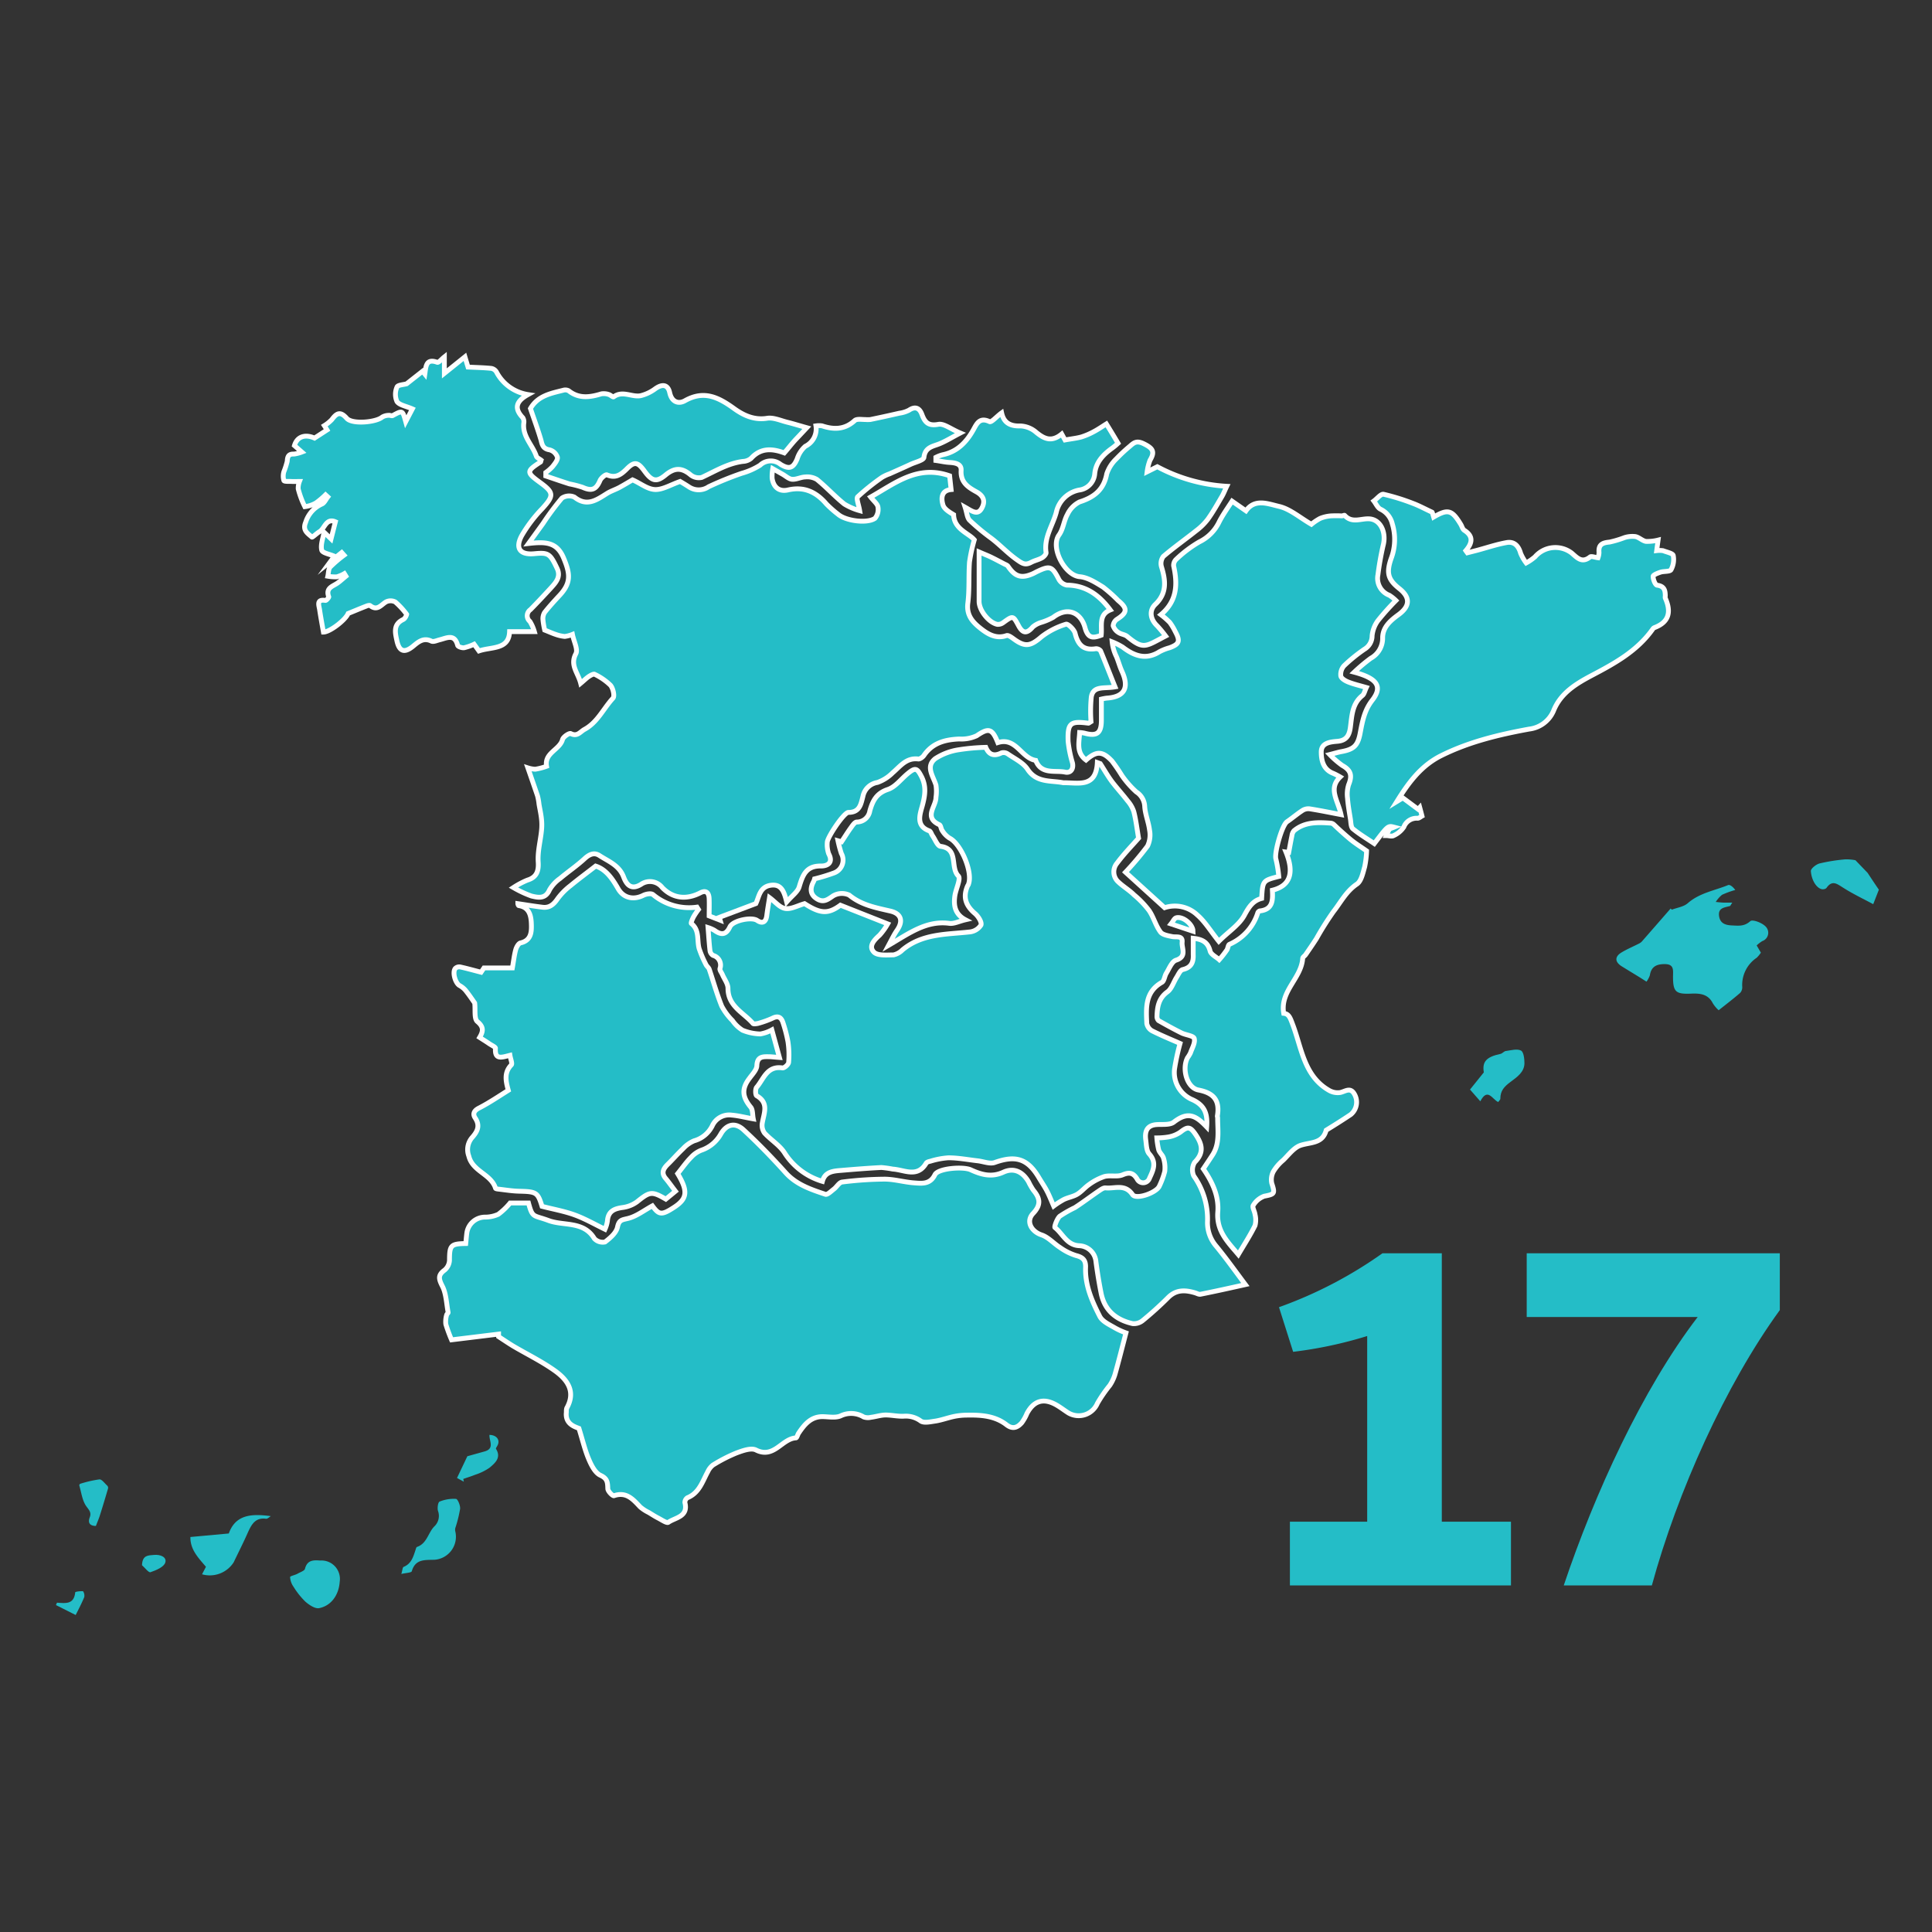
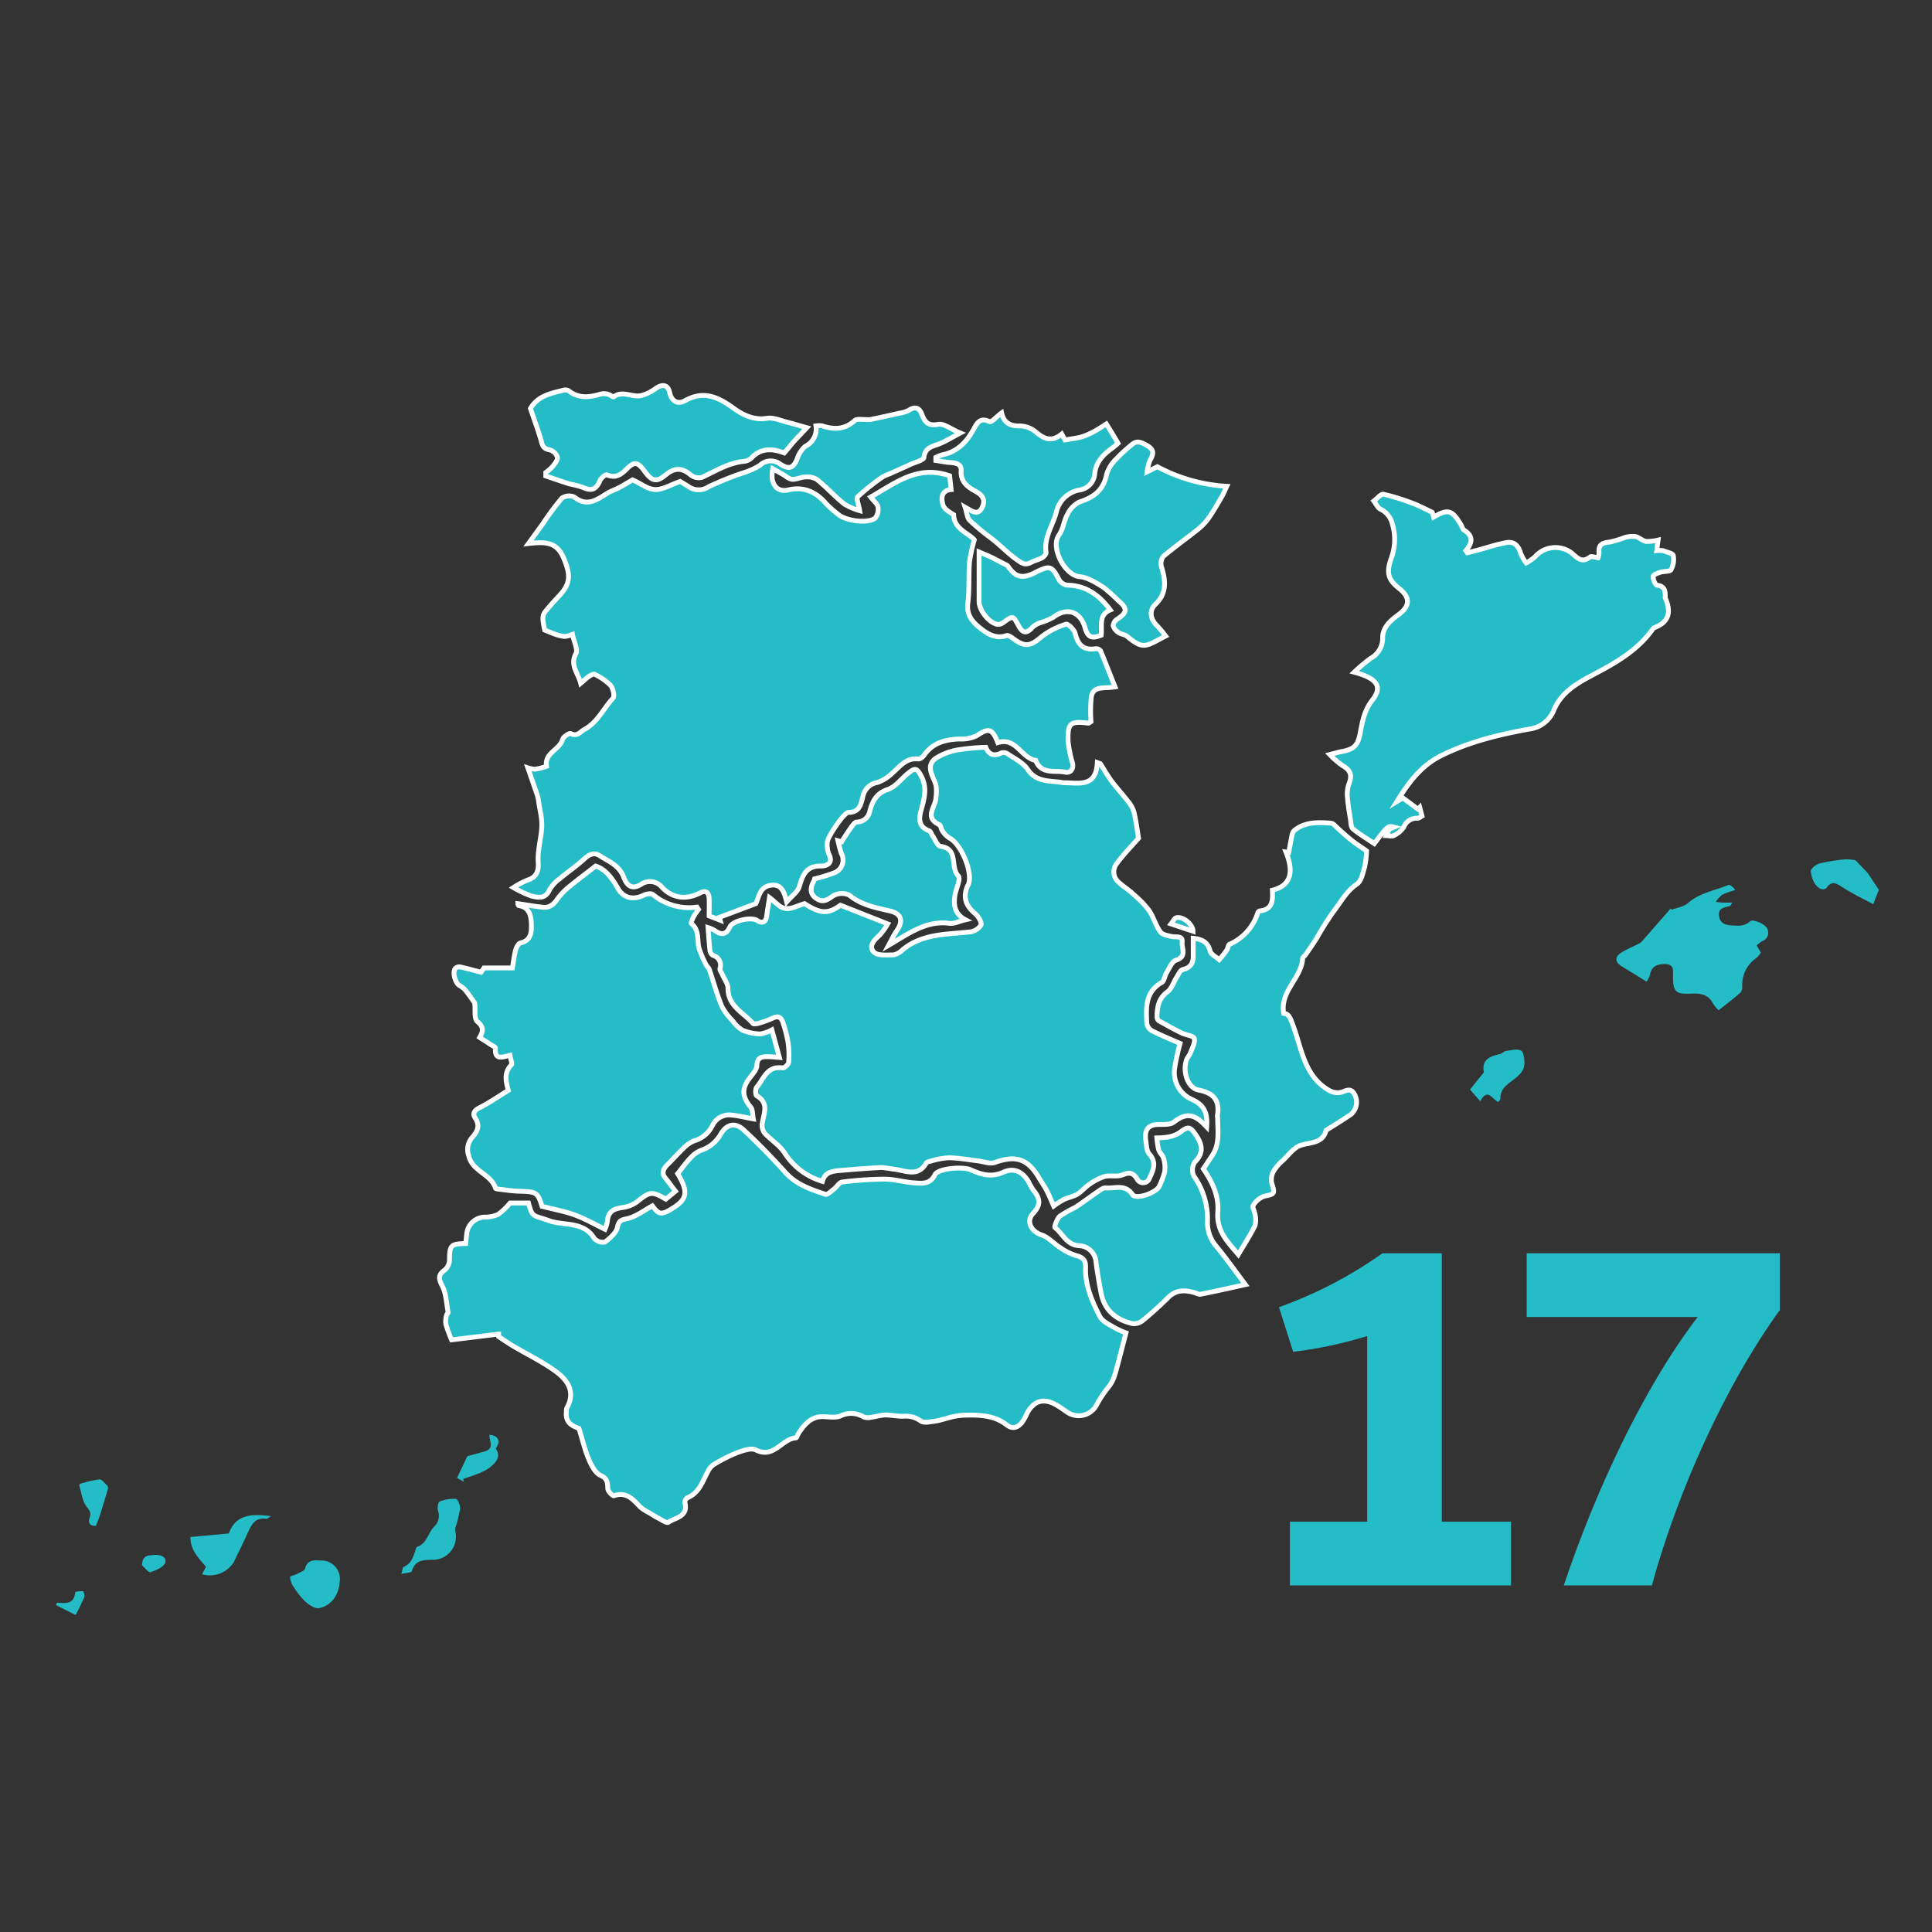
<svg xmlns="http://www.w3.org/2000/svg" id="Layer_1" data-name="Layer 1" viewBox="0 0 400 400">
  <rect x="0" y="0" width="400" height="400" fill="#333333" stroke="none" />
  <defs>
    <style>.cls-1,.cls-2{fill:#24bdc7;}.cls-1{stroke:#fff;stroke-miterlimit:10;}</style>
  </defs>
  <path class="cls-1" d="M165.05,95c-.81,1.93-1.65,2.24-3.46,1.13a3.22,3.22,0,0,0-4.23.19A14.38,14.38,0,0,1,153.55,98a69.16,69.16,0,0,0-6.83,2.77,3.63,3.63,0,0,1-4.13,0c-.72-.47-1.47-.91-1.77-1.09-2,.69-3.64,1.74-5.22,1.67s-3-1.29-4.64-2c-.65.38-1.67,1-2.71,1.57-.83.45-1.75.73-2.54,1.22-2.14,1.33-4.15,2.88-6.78.78a2.68,2.68,0,0,0-2.6.21,56.44,56.44,0,0,0-3.91,5.26l-3,4.14c3.51-.4,5.87-.34,7.27,3s1.6,5.21-1,7.91c-1,1.08-2,2.18-2.93,3.35a2.46,2.46,0,0,0-.35,1.52,16.27,16.27,0,0,0,.36,2.14c.94.37,1.59.67,2.26.89a7.46,7.46,0,0,0,1.9.43,6.62,6.62,0,0,0,1.59-.42c.3,1.51,1.18,3.12.7,4-1.26,2.4.44,3.9,1,6.12.72-.6,1.17-1.06,1.69-1.41.36-.24,1-.59,1.19-.46a12.27,12.27,0,0,1,3.29,2.27c.54.62.91,2.26.52,2.68-2,2.17-3.2,5-5.91,6.47-.9.5-1.47,1.55-2.83.86-.3-.16-1.55.66-1.7,1.22-.59,2.16-3.8,2.74-3.31,5.55a12.66,12.66,0,0,1-2.34.61,5.92,5.92,0,0,1-1.53-.28c.75,2.16,1.39,4,2,5.8a12.29,12.29,0,0,1,.31,1.75c.17,1,.4,2,.51,3.06a11,11,0,0,1,0,2.37c-.22,2.18-.83,4.37-.68,6.52.13,1.89-.36,3.18-2.24,3.74a17.37,17.37,0,0,0-2.9,1.54,22.62,22.62,0,0,0,3.73,1.75c1.39.33,2.9.67,3.75-1.27a7.42,7.42,0,0,1,2.17-2.35c1.67-1.41,3.5-2.64,5.1-4.12,1-.92,2-1.34,3.07-.64,1.86,1.22,4.08,2,5,4.44.53,1.38,1.45,2.9,3.66,1.49a3.23,3.23,0,0,1,4.35.71c2.28,2.34,5.1,2.51,7.87,1.08,1.22-.64,1.78,0,1.83,1.2s0,2.41,0,3.58l2.28.89-.17-.59,7.56-2.85c.68-1.41.78-3.48,3.12-3.8,2.11-.28,2.72,1.21,3.26,3.46,1.12-1.3,2.28-2.08,2.59-3.12.73-2.42,1.42-4.39,4.56-4.32,1.26,0,2.57-.66,1.55-2.54a5.78,5.78,0,0,1-.29-2.38c0-1,3.45-6.18,4.38-6.18,2.36,0,2.58-1.73,3-3.3a3.64,3.64,0,0,1,3-2.9,8.38,8.38,0,0,0,3.15-2c1.57-1.33,2.81-3.16,5.29-2.86.38.05,1-.42,1.23-.8,1.78-2.56,4.38-3.22,7.28-3.34a7.51,7.51,0,0,0,3.6-.67c2.43-1.65,3.2-1.57,4.38,1.42,3.78-1.19,4.84,3.21,7.84,3.68,1.14,3,4,2,6.09,2.43,1.11.25,1.81-.62,1.52-1.92a24.91,24.91,0,0,1-.9-4.45c-.13-3.81.45-4.25,4.19-3.76.11,0,.23-.13.55-.32a30.17,30.17,0,0,1,.06-5.11c.41-2.42,2.69-1.68,4.92-2.09-1.06-2.62-2-5.07-3-7.47a1.19,1.19,0,0,0-1-.43c-2.56.4-3.69-.83-4.27-3.19-.19-.78-1.48-2-1.87-1.89a15.7,15.7,0,0,0-5.07,2.59c-2.31,2-3.42,2.21-5.82.43-.43-.31-1.08-.79-1.44-.66-2.08.71-3.72-.21-5.21-1.36-1.7-1.32-3.13-2.76-2.8-5.35.35-2.8.14-5.66.34-8.48a33.41,33.41,0,0,1,1-4.63c-1.12-1.37-4.2-2.19-4.28-5.21-.92-.56-2-1.2-2.22-2.08-.4-1.38-.3-2.94,1.7-3.12-.13-1.2-.24-2.17-.31-2.85-6.64-2.33-11.24,1.52-16.35,4.4.7.9,1.43,1.44,1.51,2.06a2.89,2.89,0,0,1-.61,2.34c-1.65,1.15-6.1.52-7.64-.83a22.56,22.56,0,0,1-2.42-2.14c-2.12-2.48-4.6-3.67-7.95-2.9-1.81.42-3-.54-3.29-2.4a9.32,9.32,0,0,1,.13-2l2,1.13c.67.37,1.31,1,2,1.06.9.07,1.83-.46,2.75-.48a3.91,3.91,0,0,1,2.38.51c2,1.61,3.7,3.51,5.69,5.1a12.38,12.38,0,0,0,3.18,1.37c-.21-1.28-.75-2.54-.41-2.88a47.47,47.47,0,0,1,5-4,8.35,8.35,0,0,1,1.6-.75c1.48-.67,3-1.33,4.43-2,1-.44,2.62-.83,2.68-1.39.24-2.24,2-2.28,3.39-2.9,1.27-.54,2.46-1.28,4.14-2.16-2-.84-3.38-2-4.53-1.8-2.08.39-2.8-.39-3.42-2.06-.48-1.28-1.34-1.76-2.68-.86a6.15,6.15,0,0,1-2,.62q-3,.69-6,1.31a7.79,7.79,0,0,1-1.08,0c-.73,0-1.72-.18-2.15.21-2.06,1.89-4.31,1.91-6.76,1.1a4.35,4.35,0,0,0-1.27,0,4,4,0,0,1-2.2,4.23A5.67,5.67,0,0,0,165.05,95Z" />
  <path class="cls-1" d="M227.7,272.55c-1.62-3.16-3.08-6.47-2.94-10.16.05-1.53-.61-2.1-2-2.45a11.66,11.66,0,0,1-3.25-1.63c-1.33-.84-2.46-2.17-3.88-2.64-2.09-.7-3.3-2.79-1.74-4.44,1.71-1.81,1.44-3.15.07-4.8a13.06,13.06,0,0,1-1-1.74c-1.23-2.12-3.06-3-5.23-2-2.45,1.12-4.56.51-6.74-.49-1.56-.73-6.74-.33-7.42,1-1,2.05-2.69,1.82-4.32,1.7-2-.14-4.06-.76-6.1-.77a73.88,73.88,0,0,0-8.79.6c-.62.07-1.11,1-1.7,1.45s-1.34,1.22-1.76,1.09c-3-1-6-2-8.21-4.44-2.78-3.09-5.69-6.09-8.74-8.91-1.74-1.61-3.5-1.18-4.69.82a7.31,7.31,0,0,1-4.08,3.41,5.62,5.62,0,0,0-2.1,1.46c-1,1-1.84,2.22-2.78,3.38,2.18,3.6,2,5.17-.68,6.93s-3.17,1.61-4.55-.26c-1.71.92-3.29,2.18-5.07,2.61-1.27.31-1.84.29-2.16,1.8-.26,1.18-1.52,2.27-2.58,3.07a2.38,2.38,0,0,1-2.2-.7c-2.21-3.7-6.36-2.58-9.5-3.75s-3.29-.44-4.14-3.62h-3.81a13.84,13.84,0,0,1-2.45,2.34,6.57,6.57,0,0,1-2.8.58,3.82,3.82,0,0,0-3.72,3.38c-.09.7-.14,1.41-.21,2.09-3.14.05-3.36.38-3.37,3.49a2.83,2.83,0,0,1-1,2c-1.45,1.06-1.23,1.87-.46,3.37s.84,3.59,1.18,5.42c0,.14-.28.32-.31.51a4.86,4.86,0,0,0-.17,1.91,32.52,32.52,0,0,0,1.19,3.24l9.74-1.19c0,.17,0,.35,0,.53,1,.65,2,1.33,3,1.94,2.89,1.7,5.93,3.18,8.65,5.12,2.57,1.84,4.39,4.28,2.46,7.73a2.29,2.29,0,0,0-.08.8c-.29,2.42,1.57,3,2.6,3.4.78,2.51,1.25,4.55,2.06,6.44.53,1.24,1.3,2.77,2.38,3.27,1.49.68,1.49,1.51,1.54,2.78,0,.52,1,1.54,1.28,1.45,2.58-.88,3.94.76,5.43,2.33a8.29,8.29,0,0,0,1.77,1.15c.65.39,1.28.81,1.95,1.15s1.78,1.11,2.1.88c1.43-1,4.19-1.14,3.43-4.09a1.16,1.16,0,0,1,.53-1c2.45-1,3.09-3.35,4.2-5.37a3.71,3.71,0,0,1,1.1-1.41,31.91,31.91,0,0,1,4.83-2.48c1.28-.48,3.05-1.13,4.06-.62,3.72,1.87,5.34-2.34,8.26-2.51.21,0,.36-.69.58-1,1.18-1.75,2.47-3.35,4.84-3.4,1.3,0,2.75.32,3.85-.16a5,5,0,0,1,4.75.22,2.64,2.64,0,0,0,1.51.08c1-.12,2-.46,3-.48,1.26,0,2.54.31,3.81.25a5.18,5.18,0,0,1,3.51,1c.7.48,2.06.14,3.09,0,1.27-.21,2.5-.67,3.77-.94a13.35,13.35,0,0,1,2.6-.28c2.94-.06,5.88.11,8.3,2,1.3,1,2.27.56,3.15-.42a9.25,9.25,0,0,0,1.08-1.93c1.42-2.65,3.43-3.26,6.06-1.77.88.5,1.68,1.13,2.53,1.67a4.22,4.22,0,0,0,6-2,28.34,28.34,0,0,1,2.55-3.7,8.64,8.64,0,0,0,1.07-2.23c.79-2.8,1.5-5.63,2.29-8.65a14.46,14.46,0,0,1-2.22-1C229.71,274.26,228.25,273.62,227.7,272.55Z" />
  <path class="cls-1" d="M240.56,203.38c.5-.29.54-1.29.92-1.89.61-1,1.14-2.41,2-2.69,2.34-.75,1.14-2.47,1.27-3.71.16-1.47-1.21-1-2.06-1.18s-2-.36-2.43-.95c-1-1.35-1.41-3.07-2.35-4.44a19.42,19.42,0,0,0-3.11-3.24c-1-1-2.26-1.73-3.28-2.7a2.79,2.79,0,0,1-.26-3.86c1.45-1.95,3.16-3.69,4.47-5.19-.34-2-.55-3.82-1-5.54a6.45,6.45,0,0,0-1.27-2.18c-1.05-1.37-2.23-2.65-3.26-4-.87-1.18-1.6-2.47-2.4-3.71l-.61-.22c-.26,5.24-3.84,4.16-6.83,4.18h-.21c-2.61-.52-5.51.08-7.41-2.8-.9-1.36-2.66-2.18-4.09-3.17a1.55,1.55,0,0,0-1.32-.21c-2,1-2.81-.16-3.23-1.15a42.92,42.92,0,0,0-5.54.49,12.28,12.28,0,0,0-4.9,1.83c-2.1,1.63-.45,3.63.12,5.5a8.69,8.69,0,0,1,0,2.55c0,1.91-2.6,4.1.7,5.65.32.15.33.87.61,1.23a4.82,4.82,0,0,0,1.48,1.53c2.39,1.18,4.89,7.08,3.94,9.56,0,.13-.14.24-.19.36-1,2.32-.39,4.07,1.55,5.71.67.57,1.44,1.79,1.23,2.38a3.15,3.15,0,0,1-2.34,1.43c-4.84.53-9.84.32-13.92,3.72A3.7,3.7,0,0,1,185,197.7c-1.39,0-3.27.21-4.05-.56-1.2-1.21,0-2.49,1.16-3.52a13.33,13.33,0,0,0,1.68-2.34L174,187.41c-2.54,1.86-4.11,1.81-7.42-.32-1.51.43-2.81,1.2-4,1s-2-1.32-3.26-2.25c-.17,1.06-.4,2.38-.57,3.72s-.87,1.77-2,1-5,0-5.63,1.33c-.82,1.75-1.84,1.71-3.2.73a6.82,6.82,0,0,0-1.33-.58c.14,1.77.23,3.3.41,4.82a1.35,1.35,0,0,0,.64.95,2.08,2.08,0,0,1,1.42,2.72c-.08.36.33.83.51,1.26.4.94,1.15,1.89,1.15,2.84,0,3.74,3.22,5,5.18,7.27.13.15.65.06,1,0a19.79,19.79,0,0,0,3-1.07c1.29-.66,1.9-.13,2.24,1a29.23,29.23,0,0,1,1,3.86,18.15,18.15,0,0,1,.14,4.23c0,.45-.9,1.24-1.28,1.18-3.22-.49-3.89,2.32-5.34,4-.31.36-.27,1.6,0,1.76,2.62,1.52,1.48,3.65,1.15,5.72a2.74,2.74,0,0,0,.47,2c1.31,1.43,3.11,2.5,4.14,4.09a14,14,0,0,0,7.85,5.92c.55-2.06,2.3-2.14,4-2.28,2.73-.23,5.47-.45,8.21-.59a22.11,22.11,0,0,1,2.37.33c2.39.14,5.07,1.88,6.91-1.23.14-.23.57-.34.89-.41a16.25,16.25,0,0,1,3.72-.7c2,0,4.06.4,6.09.63,1.18.14,2.5.7,3.5.34,4.33-1.55,6.8-.8,9.14,3.15.55.93,1.17,1.82,1.67,2.78s.9,2,1.38,3.09a17.82,17.82,0,0,1,2.06-1.33c.89-.45,1.95-.6,2.81-1.11s1.57-1.39,2.44-2a11.74,11.74,0,0,1,3.19-1.67c1.2-.32,2.66.12,3.77-.35,1.44-.61,2.22-.41,3,.85a1.39,1.39,0,0,0,2.58-.18c.77-1.65,1.53-3.22-.06-5-.59-.65-.58-1.89-.72-2.87-.24-1.76.19-3.08,2.31-3.21,1.19-.07,2.69.12,3.5-.51,3-2.34,4.62-1.28,6.8,1,.22-2.68-.38-4.46-2.95-5.64a6.1,6.1,0,0,1-3.7-6.38,47.77,47.77,0,0,1,1.14-5.27c-1.73-.76-3.81-1.61-5.8-2.61a2.23,2.23,0,0,1-1.09-1.52C237.3,208.76,237,205.41,240.56,203.38Z" />
-   <path class="cls-1" d="M248.31,112.19a25.51,25.51,0,0,0-4.8,3.62,1.7,1.7,0,0,0-.52,1.36c.83,3.74.76,7.24-2.64,10.09a16.36,16.36,0,0,1,1.85,1.62,12.2,12.2,0,0,1,1.14,1.91c1.06,1.94.83,2.57-1.19,3.32a10.12,10.12,0,0,0-2.07.81c-2.82,1.79-5.25.88-7.63-.93a13.59,13.59,0,0,0-2.19-1.1,8.83,8.83,0,0,0,.89,3.07c.41,1,.67,2,1.12,3,1.6,3.46.53,5.35-3.17,5.58a10.75,10.75,0,0,0-1.07.2c0,1.54,0,3,0,4.36,0,2.71-.93,3.4-3.5,2.69a6.74,6.74,0,0,0-1-.13c-.11,2.08-.74,4.16,1.32,5.7,2.15-1.9,3.38-1.9,5.35.18a35.81,35.81,0,0,1,2.06,3,19.62,19.62,0,0,0,3,3.42A3.76,3.76,0,0,1,237,167c.11,1.63.79,3.21,1,4.85a5.37,5.37,0,0,1-.41,3.31,62.35,62.35,0,0,1-4.57,5.42l8.1,7.35a6.75,6.75,0,0,1,6.77,1.51c1.6,1.39,2.73,3.3,4.45,5.45,2-2,4.21-3.38,5.31-5.42.92-1.71,1.76-3,3.56-3.46.22-3.69.22-3.69,3.55-4.55a25.08,25.08,0,0,0-.6-3.62c-.37-1.21,1.26-7,2.3-7.71s2.08-1.6,3.17-2.31a2.29,2.29,0,0,1,1.45-.37c2.08.32,4.15.75,6.57,1.21-.66-3-2.71-5.37-.18-7.8a15.54,15.54,0,0,0-1.42-.74c-2.07-.78-2.5-2.68-2.5-4.43,0-1.93,1.93-2.09,3.35-2.21,1.92-.16,2.47-1.31,2.68-2.9.32-2.38.35-4.86,2.49-6.58.37-.29.47-.92.82-1.66-1.33-.39-2.57-.67-3.73-1.13-.62-.24-1.47-.74-1.56-1.25a2.7,2.7,0,0,1,.67-2.12,33.2,33.2,0,0,1,4.23-3.43,3.23,3.23,0,0,0,1.58-2.79,6.36,6.36,0,0,1,1.24-3.17,52,52,0,0,1,3.69-4.12,8.26,8.26,0,0,0-1.38-1.09,3.76,3.76,0,0,1-2.34-4.26,61.65,61.65,0,0,1,1.08-6.07c.68-2.6-.48-5.26-2.76-5.48-1.75-.17-3.66,1-5.21-.72-.07-.08-.38.09-.58.1a21.67,21.67,0,0,0-2.28,0,7.34,7.34,0,0,0-2.24.53,11.1,11.1,0,0,0-1.79,1.21c-2.42-1.4-4.42-3.18-6.71-3.71s-5-1.68-6.84.92l-2.87-2c-1,1.53-1.92,2.83-2.65,4.24A8.81,8.81,0,0,1,248.31,112.19Z" />
  <path class="cls-1" d="M156.7,220.63c.07-1.87,1.17-1.87,2.44-1.85.58,0,1.15.08,2.23.16l-1.56-5.71a7.67,7.67,0,0,1-2.4.84,10.38,10.38,0,0,1-3.67-.77,7.1,7.1,0,0,1-2.09-2,12.14,12.14,0,0,1-2.23-3c-1-2.49-1.72-5.09-2.58-7.63-.12-.35-.5-.6-.66-.94a23.68,23.68,0,0,1-1.43-3.33c-.49-1.74.14-3.8-1.61-5.19-.14-.11.24-1,.47-1.42a15,15,0,0,1,1-1.49l-.31-.49a11.69,11.69,0,0,1-9.11-2.6c-.4-.32-1.44-.12-2,.16-2,1-4.08.59-5.2-1.35s-2.44-4-4.67-4.71c-1.81,1.41-3.58,2.71-5.26,4.1a13.51,13.51,0,0,0-2.62,2.67c-.8,1.17-1.68,1.94-3.13,1.75-1.71-.21-3.4-.49-5.1-.74,0,.08.1.4.2.41,2.21.33,2.54,2.13,2.6,3.77s0,3.44-2.24,3.95c-.43.1-.85.88-1,1.42-.31,1.15-.44,2.35-.69,3.76h-5.88l-.6.89c-1.51-.39-2.92-.79-4.35-1.1a1.16,1.16,0,0,0-1,.33c-.62.79,0,3,.89,3.52a4.38,4.38,0,0,1,1.24,1c.75.93,1.42,1.94,1.9,2.62.17,1.44-.15,3.26.56,3.85,1.34,1.12,1.22,2,.46,3.28.7.45,1.32.83,1.93,1.25s1.37.73,1.35,1c-.19,2.49,1.37,1.85,3,1.45.12.77.55,1.74.27,2-1.52,1.58-1.14,3.32-.61,5.25-2,1.25-4,2.61-6.07,3.67-1.11.56-1.31,1.28-.79,2.06,1.06,1.59.48,2.77-.6,4a3.82,3.82,0,0,0-.72,3.88c.78,3.21,4.59,3.7,5.53,6.65,0,.11.36.17.55.19,1.45.16,2.91.41,4.37.44,3.55.08,3.83.25,4.71,3.13,2.36.6,4.59,1,6.68,1.75s4.09,1.89,6.35,3a6.49,6.49,0,0,0,.51-1.71c.14-2,1.36-2.54,3.09-2.79a6.47,6.47,0,0,0,3-1.16c2.69-2.16,3.07-2.28,6-.58l2-1.64c-.82-1.06-1.35-1.83-1.95-2.55-1-1.12-.69-2,.33-3s2.09-2.22,3.2-3.27a6.58,6.58,0,0,1,2.26-1.61,6,6,0,0,0,3.78-3.11,3.84,3.84,0,0,1,4-2.22c1.38.11,2.74.47,4.49.78-.18-.89-.08-1.88-.53-2.42-1.78-2.15-1.91-3.84-.25-6C155.81,222.36,156.67,221.49,156.7,220.63Z" />
  <path class="cls-1" d="M342.21,130.21a.77.77,0,0,1,.31-.26c3.12-1.17,3.49-3.35,2.26-6.12a.9.9,0,0,1,0-.4c0-1.2-.19-2.06-1.67-2.27-.39,0-.86-1.19-.85-1.83,0-.31,1-.69,1.58-.88s1.9-.07,2.13-.49a4.42,4.42,0,0,0,.46-2.95c-.1-.46-1.36-.7-2.12-1A5.14,5.14,0,0,0,343,114c.1-.77.18-1.38.29-2.18a9.15,9.15,0,0,1-2.53.27c-.76-.15-1.41-.85-2.17-1a5.4,5.4,0,0,0-2.24.21,21.47,21.47,0,0,1-3.1.93c-1.44.13-2.35.48-2.19,2.15a3.62,3.62,0,0,1-.21,1.1c-.65-.08-1.37-.39-1.65-.16-1.68,1.34-2.65.17-3.8-.82a5.57,5.57,0,0,0-7.59.78,10.44,10.44,0,0,1-1.83,1.27,9.32,9.32,0,0,1-1.15-2c-.42-1.53-1.33-2.49-2.88-2.22-2.08.37-4.1,1.06-6.15,1.61l-2,.51c-.11-.15-.22-.29-.32-.44,1.37-1.59,1.6-3-.31-4.22-.35-.22-.48-.79-.72-1.2-1.82-3-2.65-3.29-5.63-1.54-.15-.51-.29-1-.31-1-1.65-.77-2.8-1.4-4-1.84a44.29,44.29,0,0,0-6.07-1.88c-.54-.11-1.32.9-2,1.4.45.58.78,1.4,1.37,1.69a4.48,4.48,0,0,1,2.44,3,11.13,11.13,0,0,1-.26,7.3c-1,2.95-.59,4.31,1.72,6.14s2.24,3.63-.15,5.39c-1.66,1.21-3.27,2.58-3.3,4.75a4.74,4.74,0,0,1-2.46,4.29,36.18,36.18,0,0,0-3.43,2.88c4.83,1.29,5.94,3,3.72,5.83-1.6,2.07-2,4.27-2.45,6.62-.49,2.74-1.29,3.52-3.95,4-.57.1-1.14.28-2.39.6a18.44,18.44,0,0,0,2.59,2.25c1.8,1,2.12,2.07,1.33,4a6.54,6.54,0,0,0-.23,2.8c.11,1.45.37,2.88.6,4.32.11.69.08,1.64.51,2,1.38,1.14,2.95,2.07,4.43,3.07,2.83-3.73,2.83-3.73,4.11-3.4-.46.2-.84.25-1,.46A9.54,9.54,0,0,0,287,173c.52,0,1.16.23,1.54,0a5,5,0,0,0,2.11-1.78,2.83,2.83,0,0,1,2.84-1.81c.33,0,.66-.32.92-.46-.17-.67-.32-1.23-.47-1.78-.11.12-.22.25-.34.37l-3.16-2.35-1.24.76c2.41-3.88,5-7.44,9.24-9.53,5.75-2.86,11.9-4.32,18.14-5.47a6.27,6.27,0,0,0,5.08-3.82c1.51-3.74,4.8-5.64,7.94-7.31C334.36,137.32,339,134.76,342.21,130.21Z" />
-   <path class="cls-1" d="M85.59,133.74c1.08-.9,2.13-1.77,3.73-1,.42.21,1.14-.14,1.71-.28,1.47-.36,3.08-1.32,3.72,1.15.07.28.9.56,1.34.5a10.28,10.28,0,0,0,2.07-.73l1,1.39c2.61-.9,6.21-.2,6.34-4h5.14a8.46,8.46,0,0,0-.93-2.11,1.53,1.53,0,0,1,.11-2.44c1.47-1.49,2.87-3,4.3-4.55,1-1.11,2-2.23,1.26-3.91-1.49-3.17-1.84-3.4-4.77-3.12s-4-1.1-2.61-3.71a29,29,0,0,1,4.23-5.59c2.47-2.7,2.5-3.33-.4-5.44s-2.85-2.34.06-4.24c.08,0,.08-.22.14-.39-.35-.28-.91-.5-1-.87-.79-2.28-2.88-4.06-2.59-6.76a1.63,1.63,0,0,0-.2-1.16c-1.9-2-1.33-3.45,1.09-4.79A8.93,8.93,0,0,1,102.78,77a1.57,1.57,0,0,0-1.06-.73c-1.57-.16-3.14-.19-4.82-.27-.18-.58-.36-1.17-.64-2.12L92,77.3V73.9c-.57.45-1.19,1.22-1.48,1.11-2.36-.87-2.33.9-2.56,2.43l-.47-.58-3.3,2.6c-.63.19-1.86.23-2,.68a3.72,3.72,0,0,0,0,3c.51.74,1.85.93,3.19,1.52L84,87.3c-.66-2.38-.65-2.37-2.7-1.26-.21.11-.57-.1-.84-.05a2.72,2.72,0,0,0-1.32.36c-1.28,1.1-6.21,1.54-7.34.27-1.37-1.56-2.12-1.06-3.11.26a7.89,7.89,0,0,1-1.54,1.24c.25.39.5.8.56.9L65.12,90.7c-2-.88-3.63-.28-4.16,1.55l1.53,1.34a7.07,7.07,0,0,1-1.64.42c-1.11-.05-1.33.5-1.38,1.48a16.7,16.7,0,0,1-.7,2.18,3.23,3.23,0,0,0,0,1.82c.1.24,1,.16,1.55.19s1.12,0,1.68,0a3.88,3.88,0,0,0-.26,1.53,18.36,18.36,0,0,0,1.37,3.69,6.18,6.18,0,0,0,2.29-.76,16.27,16.27,0,0,0,2-1.69l.47.43c-.41.51-.71,1.26-1.24,1.48a6.14,6.14,0,0,0-3.35,3.78c-.7,1.67.43,2.29,1.3,3.06.1.09,1-.78,1.55-1.11,1.11-.63,1.35-2.9,3.31-2.06-.36,1.4-.65,2.56-.9,3.55l-1.45-1.39c-.21,1.25-.75,2.57-.48,3.71.13.59,1.7.85,2.62,1.26l-.81,1.1,2.33-1.86.48.54a26.68,26.68,0,0,0-2.86,2.44c-.39.43-.35,1.26-.5,1.92a9,9,0,0,0,1.85.13,6.58,6.58,0,0,0,1.58-.67c.11.17.21.35.32.53-.59.48-1.14,1-1.76,1.44-1,.69-2.5,1-1.79,2.85,0,.14-.5.77-.71.73-1.88-.29-1.34,1-1.2,1.87.23,1.55.52,3.09.8,4.69,1.3,0,4.55-2.48,5.12-3.85,1.49-.61,2.65-1.1,3.82-1.55.23-.09.6-.19.74-.08,1.46,1.15,2.22-.12,3.26-.76a2.11,2.11,0,0,1,1.94,0,16,16,0,0,1,2.36,2.56c0,.06-.26.85-.74,1.08-2.1,1-1.64,2.76-1.3,4.34C82.66,135,83.79,135.24,85.59,133.74Z" />
  <path class="cls-1" d="M276.2,170.75a1.18,1.18,0,0,0-.69-.33c-2.68-.18-5.37-.3-7.61,1.58a1.88,1.88,0,0,0-.42,1c-.24,1.15-.44,2.32-.66,3.48l-.58-.08c1.76,4.34.88,7-2.81,7.91.1,2,.15,4-2.62,4.29a.64.64,0,0,0-.4.39,10.58,10.58,0,0,1-5.86,6.52c-.3.15-.31.82-.55,1.18-.49.7-1,1.36-1.57,2-.66-.59-1.71-1.08-1.89-1.79-.47-1.85-1.62-2.43-3.5-2.64,0,1.22,0,2.29,0,3.36.08,1.62-.4,2.7-2.17,3.12-.54.12-.91,1.06-1.3,1.66-.62,1-1,2.31-1.85,2.94-1.83,1.32-2.12,3.1-2.18,5.06a1.2,1.2,0,0,0,.32.9c1.57.89,3.15,1.76,4.76,2.56.89.44,2.45.56,2.63,1.14.25.87-.44,2-.78,3a6.89,6.89,0,0,1-.61,1c-1.2,2.28-.14,6.21,2.24,6.67,3.31.63,4.47,2.25,3.94,5.4,0,.13.06.26.06.4,0,2.6.48,5.26-1.05,7.64-.65,1-1.32,2-1.92,2.89,1.91,2.76,3.25,5.7,3,8.89-.32,4,2.1,6.29,4.25,8.85,1.27-2.15,2.47-4,3.46-6a4.58,4.58,0,0,0,0-2.29c-.07-.65-.62-1.52-.37-1.89a4.45,4.45,0,0,1,2.27-1.9c2.17-.42,2.27-.52,1.56-2.69a3.59,3.59,0,0,1,.36-2.45,9.37,9.37,0,0,1,2-2.31c1.15-1.11,2.22-2.61,3.61-3.08,2.06-.68,4.55-.31,5.3-3.13,0,0,.11-.07.17-.11,1.64-1,3.29-2.05,4.91-3.13a3.32,3.32,0,0,0,.79-4.2c-.85-1.54-1.86-.61-2.94-.37a3.56,3.56,0,0,1-2.35-.45c-5.21-3-5.66-8.82-7.54-13.71-.49-1.29-.76-2.13-1.83-2.23-.8-4.61,3.63-7.21,3.93-11.37,0-.27.42-.51.61-.78.76-1.11,1.52-2.2,2.24-3.33a63.71,63.71,0,0,1,3.51-5.57c1.53-1.95,2.64-4.21,4.85-5.7.93-.62,1.25-2.3,1.62-3.57a19.48,19.48,0,0,0,.4-3.31c-1.15-.81-2.42-1.59-3.54-2.54S277.25,171.76,276.2,170.75Z" />
  <path class="cls-1" d="M113.8,93.14a2.35,2.35,0,0,1,1.6,1.51c.12.57-.54,1.36-1,1.95A8.76,8.76,0,0,1,113,97.83v.72c1.63.55,3.26,1.12,4.9,1.64a22.12,22.12,0,0,1,2.72.7c1.88.85,2.81.48,3.6-1.39.22-.54,1.16-1.31,1.43-1.19,1.78.77,2.87,0,4.08-1.19,1.61-1.64,2.32-1.48,3.69.4,1.53,2.1,2.47,2.4,4.38.82s3.4-1.52,5.21,0a2.73,2.73,0,0,0,2.28.51c2.78-1.29,5.4-2.93,8.54-3.32a2.82,2.82,0,0,0,1.67-.63c2.07-2.29,4.5-2,6.88-1.13.87-1,1.62-2,2.42-2.84s1.45-1.54,2.24-2.38c-1.68-.47-2.79-.82-3.92-1.1-1.43-.34-2.95-1.07-4.31-.85-2.81.45-5.08-.73-7-2.14-3.18-2.27-6.12-3.68-10-1.5-1.28.73-2.72.34-3.15-1.65-.37-1.71-1.53-1.87-3-.82a8.47,8.47,0,0,1-3,1.43c-1.82.37-3.76-1.14-5.61.24-.15.11-.67-.39-1-.48a3.17,3.17,0,0,0-1.54-.14c-2.37.72-4.64,1.06-6.78-.64a1.49,1.49,0,0,0-1.13-.1c-2.58.65-5.25,1.14-6.78,3.78.72,2.13,1.54,4.33,2.2,6.58C112.25,92.19,112.5,92.94,113.8,93.14Z" />
  <path class="cls-1" d="M250,252.89a15.37,15.37,0,0,0-2.84-9.42,3,3,0,0,1,.18-2.83c2-2,1.57-3.74.2-5.75-1.12-1.64-1.61-1.72-3.15-.5a6.32,6.32,0,0,1-2.44,1,15.06,15.06,0,0,1-2.44.2,15.57,15.57,0,0,0,.39,2.49c.2.63.85,1.11,1,1.73a6.66,6.66,0,0,1,.25,2.72,16.35,16.35,0,0,1-1.1,3c-.53,1.38-4.8,2.92-5.57,1.8-1.56-2.29-3.68-1.2-5.57-1.39-.49-.05-1.07.41-1.54.72-1.62,1.11-3.19,2.3-4.84,3.37a24.28,24.28,0,0,0-3.12,1.78c-.59.54-1.16,2.18-1,2.34,1.63,1.27,2.42,3.62,5,3.76a3.61,3.61,0,0,1,3.49,3.29c.29,2.19.64,4.36,1.07,6.53.71,3.59,3.12,5.54,6.53,6.31a2.87,2.87,0,0,0,2.1-.65q2.75-2.25,5.27-4.77c1.68-1.67,3.56-1.55,5.57-.95.37.11.78.36,1.11.29,3-.6,6-1.26,9.29-2-2-2.67-3.9-5.35-6-7.91A7.43,7.43,0,0,1,250,252.89Z" />
  <path class="cls-1" d="M229.14,98.1c-.61,3.3-2.62,4.86-5.64,5.82A5.51,5.51,0,0,0,221,106.5c-.75,1.32-.85,3-1.73,4.24-1.89,2.58,1.19,8.4,4.27,8.66,1.66.14,3.32,1.22,4.82,2.14a29.3,29.3,0,0,1,3.14,2.79c2,1.64,1.91,2.51-.22,3.87a1.78,1.78,0,0,0-.81,1.36,2.58,2.58,0,0,0,1.1,1.39c.53.37,1.32.41,1.81.82,3.41,2.83,3.79,2.07,7.95-.09a24.44,24.44,0,0,0-1.76-2.12c-1.39-1.32-1.73-3.14-.36-4.44,2.47-2.36,2.11-5,1.25-7.81a2.44,2.44,0,0,1,.4-2.11c2.18-1.86,4.53-3.52,6.78-5.31a12.44,12.44,0,0,0,2.4-2.35c1.09-1.51,2-3.15,2.95-4.76.36-.61.6-1.28,1-2.1a34.5,34.5,0,0,1-14.38-4.05l-2.11,1.05a10.42,10.42,0,0,1,.6-2.4c1.1-1.81.53-2.51-1.33-3.42-1.45-.7-2-.22-2.87.55a32.75,32.75,0,0,0-2.79,2.6A7.6,7.6,0,0,0,229.14,98.1Z" />
  <path class="cls-1" d="M193.76,94.69c0,.22,0,.43,0,.65,1,.14,1.92.36,2.88.41,1.17.07,2.44.29,2.35,1.64-.15,2.45,1.4,3.47,3.13,4.42,1.44.79,1.95,1.87,1.18,3.34-.86,1.64-2,.7-3.49-.14.39,1.21.43,2.21.95,2.72a44.2,44.2,0,0,0,4.47,3.71c1.79,1.36,3.3,3,5.16,4.34,1.24.88,1.83,1.33,3.12.64.71-.38,1.53-.53,2.23-.93.38-.22.89-.77.84-1.09-.47-3.07,1.33-5.54,2.1-8.27a6,6,0,0,1,4.73-4.67,3.68,3.68,0,0,0,3.24-3.35c.22-2.4,1.76-4,3.63-5.34a13.13,13.13,0,0,0,1.2-1c-.8-1.35-1.47-2.47-2.42-4-.7.43-1.61,1.07-2.59,1.59a14.75,14.75,0,0,1-2.59,1.11c-1,.27-2,.37-3.38.62l-.68-1.23c-2.11,1.73-3.63,1-5.27-.34a5.31,5.31,0,0,0-3.25-1.33c-2.16.08-3.48-.66-3.92-2.71-1,.72-2.1,2-2.49,1.82-2.08-1-2.67.43-3.37,1.69-1.45,2.58-3.35,4.55-6.38,5.17A6.76,6.76,0,0,0,193.76,94.69Z" />
  <path class="cls-1" d="M172.65,180.74a37.73,37.73,0,0,1-4,1.22,2.53,2.53,0,0,1-.2.54c-.73,1.35-.79,2.64.61,3.55s2.24.25,3.43-.57a3.59,3.59,0,0,1,3.33-.16c2.53,2.08,5.52,2.61,8.53,3.31,2.27.53,2.69,2.09,1.35,4-.56.81-1,1.72-1.73,3.09,4.25-2.48,7.81-5.18,12.57-4.55,1,.13,2-.43,3.35-.74-2.22-1.16-2.47-3-2.2-4.94.2-1.43,1.29-3.55.72-4.13-1.75-1.79.15-5.66-3.7-6.14-.62-.08-1.1-1.42-1.64-2.19-.22-.32-.35-.86-.65-1-2.8-1-2-3.3-1.49-5.11.58-2.14.92-4.06-.16-6.16-.88-1.69-1.23-1.91-2.76-.66s-2.6,2.81-4.2,3.35c-2.37.79-3.14,2.38-3.72,4.43a2.73,2.73,0,0,1-2.69,2.31c-.45,0-.92.75-1.27,1.23-.67.93-1.27,1.91-1.9,2.86l-.74-.21a25.4,25.4,0,0,0,.7,2.63A2.83,2.83,0,0,1,172.65,180.74Z" />
  <path class="cls-2" d="M362.39,190.71c-1.26,1.13-2.4.95-3.82.89s-2.51-.47-2.67-2.07,1.2-1.64,2.26-1.95c.1,0,.15-.21.49-.7-.73,0-1.21,0-1.68,0s-1.16-.09-1.74-.14a6.06,6.06,0,0,1,1.3-1.48,18,18,0,0,1,2.74-1c-.51-.69-1.14-1.18-1.51-1-2.82,1.14-5.92,1.62-8.34,3.75-.84.73-2.17.9-3.28,1.33l-.25-.24c-2,2.29-4,4.59-6,6.87a2.31,2.31,0,0,1-.66.44c-1.18.6-2.4,1.11-3.52,1.79-1.46.88-1.38,2,.11,2.9,1.22.76,2.45,1.5,3.67,2.25l1.4.89a4.87,4.87,0,0,0,.7-1.33c.29-1.92,1.58-2.34,3.22-2.3,1.88.06,1.56,1.4,1.57,2.62,0,3.16.59,3.63,3.8,3.49,1.78-.08,3.48.09,4.44,2a6.78,6.78,0,0,0,1.21,1.44c1.62-1.29,3.08-2.4,4.46-3.6a1.73,1.73,0,0,0,.42-1.27,6.78,6.78,0,0,1,3-6,6.25,6.25,0,0,0,.86-1.05l-.87-1.5a6.81,6.81,0,0,1,1.17-.9,1.82,1.82,0,0,0,.83-2.85C365,191.08,362.86,190.3,362.39,190.71Z" />
  <path class="cls-1" d="M229.87,126.28c-2.32-3.13-5.09-5.1-9-5.14a2.37,2.37,0,0,1-1.64-1.19c-1.42-2.73-1.83-2.91-4.61-1.57-.24.12-.48.26-.72.37-2.41,1.08-3.72.68-5.21-1.52-.16-.23-.52-.34-.8-.49-.87-.45-1.74-.92-2.62-1.35-.65-.32-1.33-.58-2.56-1.11v10.24c0,1.84,2,4.39,3.78,4.75a1.81,1.81,0,0,0,1.25-.39c2-1.44,2-1.46,3.17.72.87,1.59,1.71,1.61,2.91.21a4.74,4.74,0,0,1,1.67-.92,12.67,12.67,0,0,0,2.55-1.07c3-2.3,5.74-1,6.59,2.1.6,2.22,1.56,2.28,3.36,1.6C228.22,129.6,227.39,127.29,229.87,126.28Z" />
  <path class="cls-2" d="M47.37,317.49l-7.95.73c-.05,2.64,1.69,4.36,3.22,6.17l-.81,1.55a5.87,5.87,0,0,0,6.55-2.48c1-2.09,2.07-4.19,3-6.31.74-1.6,1.54-3,3.69-2.71.29.05.63-.31,1-.54C52.31,313.41,48.81,313.43,47.37,317.49Z" />
  <path class="cls-2" d="M95.26,312.39c.07-.69-.48-2-.84-2.06a7.71,7.71,0,0,0-3.41.56c-.33.13-.5,1.33-.33,1.92a3,3,0,0,1-.8,3.26c-1.26,1.32-1.5,3.52-3.56,4.21-.13.05-.2.34-.26.53-.48,1.44-.85,2.93-2.5,3.6-.22.09-.23.68-.47,1.46,1-.23,2.08-.25,2.17-.57C86,322.73,88,323,90,322.93a4.78,4.78,0,0,0,4.27-5.85,1.47,1.47,0,0,1,0-.72A26.79,26.79,0,0,0,95.26,312.39Z" />
  <path class="cls-2" d="M386.67,180.72l-2.52-2.62a9.73,9.73,0,0,0-2.1-.18,36.66,36.66,0,0,0-5.34.85c-.72.19-1.83,1.08-1.79,1.58.16,2.28,1.58,4,2.72,3.74a.86.86,0,0,0,.52-.26c1.22-1.75,2.24-.77,3.51,0,2,1.27,4.1,2.26,6.16,3.37l1.17-3C388.17,183,387.35,181.75,386.67,180.72Z" />
  <path class="cls-2" d="M66.29,323.09c-1.41-.11-2.69-.11-3.15,1.71-.1.43-1,.7-1.5,1s-1.58.49-1.58.72a3.81,3.81,0,0,0,.71,2,16.15,16.15,0,0,0,2.46,3.09c.78.68,2,1.5,2.84,1.34,2.53-.5,4.08-2.75,4.26-5.45A3.82,3.82,0,0,0,66.29,323.09Z" />
  <path class="cls-2" d="M311.83,217.59c-.42,0-.76.53-1.18.61-3,.63-3.8,1.68-3.44,3.82l-2.86,3.56,2.13,2.43c1.54-2.93,2.5-.35,3.71.15.17-.26.45-.47.44-.69,0-1.63.77-2.48,2.1-3.47s2.85-2,2.89-3.84c0-.92-.15-2.35-.71-2.65C314.11,217.09,312.86,217.45,311.83,217.59Z" />
  <path class="cls-2" d="M20.59,306.29a23.6,23.6,0,0,0-4,.92.39.39,0,0,0-.17.35c.42,1.43.6,3.05,1.4,4.23.56.81,1.17,1.3.76,2.36-.46,1.21.1,1.77,1.27,1.78.32-.82.59-1.44.8-2.09.6-1.89,1.17-3.79,1.73-5.7a.67.67,0,0,0-.17-.55C21.67,307.11,21.09,306.26,20.59,306.29Z" />
  <path class="cls-2" d="M101.34,297.08c-.1,1.21,1.14,2.81-1,3.42l-3.58,1L94.62,306l1.42.77c-.05-.19-.09-.38-.13-.57.82-.29,1.66-.54,2.47-.87a11.42,11.42,0,0,0,3-1.47c1.1-.95,2.46-2.05,1.31-3.89-.08-.11.19-.45.3-.68C103.61,298.14,102.82,297.1,101.34,297.08Z" />
  <path class="cls-2" d="M31.88,321.93c-1.18.11-2.4,0-2.48,2.13.59.52,1.38,1.58,1.75,1.45,1.16-.4,2.78-1.06,3.07-2C34.57,322.4,33.25,321.8,31.88,321.93Z" />
  <path class="cls-2" d="M15.57,329.68c-.25,2.57-2.06,2.24-3.77,2.14,0,0-.1.22-.22.49l4.09,2.06c.53-1.06,1.21-2.35,1.77-3.69a1.63,1.63,0,0,0-.24-1.23C16.64,329.4,15.58,329.53,15.57,329.68Z" />
  <path class="cls-1" d="M243.56,190c-.45.09-.77.89-1.1,1.29l4.55,1.52C247,191.43,245,189.69,243.56,190Z" />
  <path class="cls-2" d="M298.51,259.48H286.22a88.16,88.16,0,0,1-21.42,11.16l2.93,9.24a86.57,86.57,0,0,0,15.33-3.27v38.44h-16v13.19h45.77V315.05H298.51Z" />
  <path class="cls-2" d="M316.09,259.48v13.19h35.4c-11.5,15-21.42,36.75-27.73,55.57H342c5.3-19.39,15.22-41.48,26.49-57V259.48Z" />
</svg>